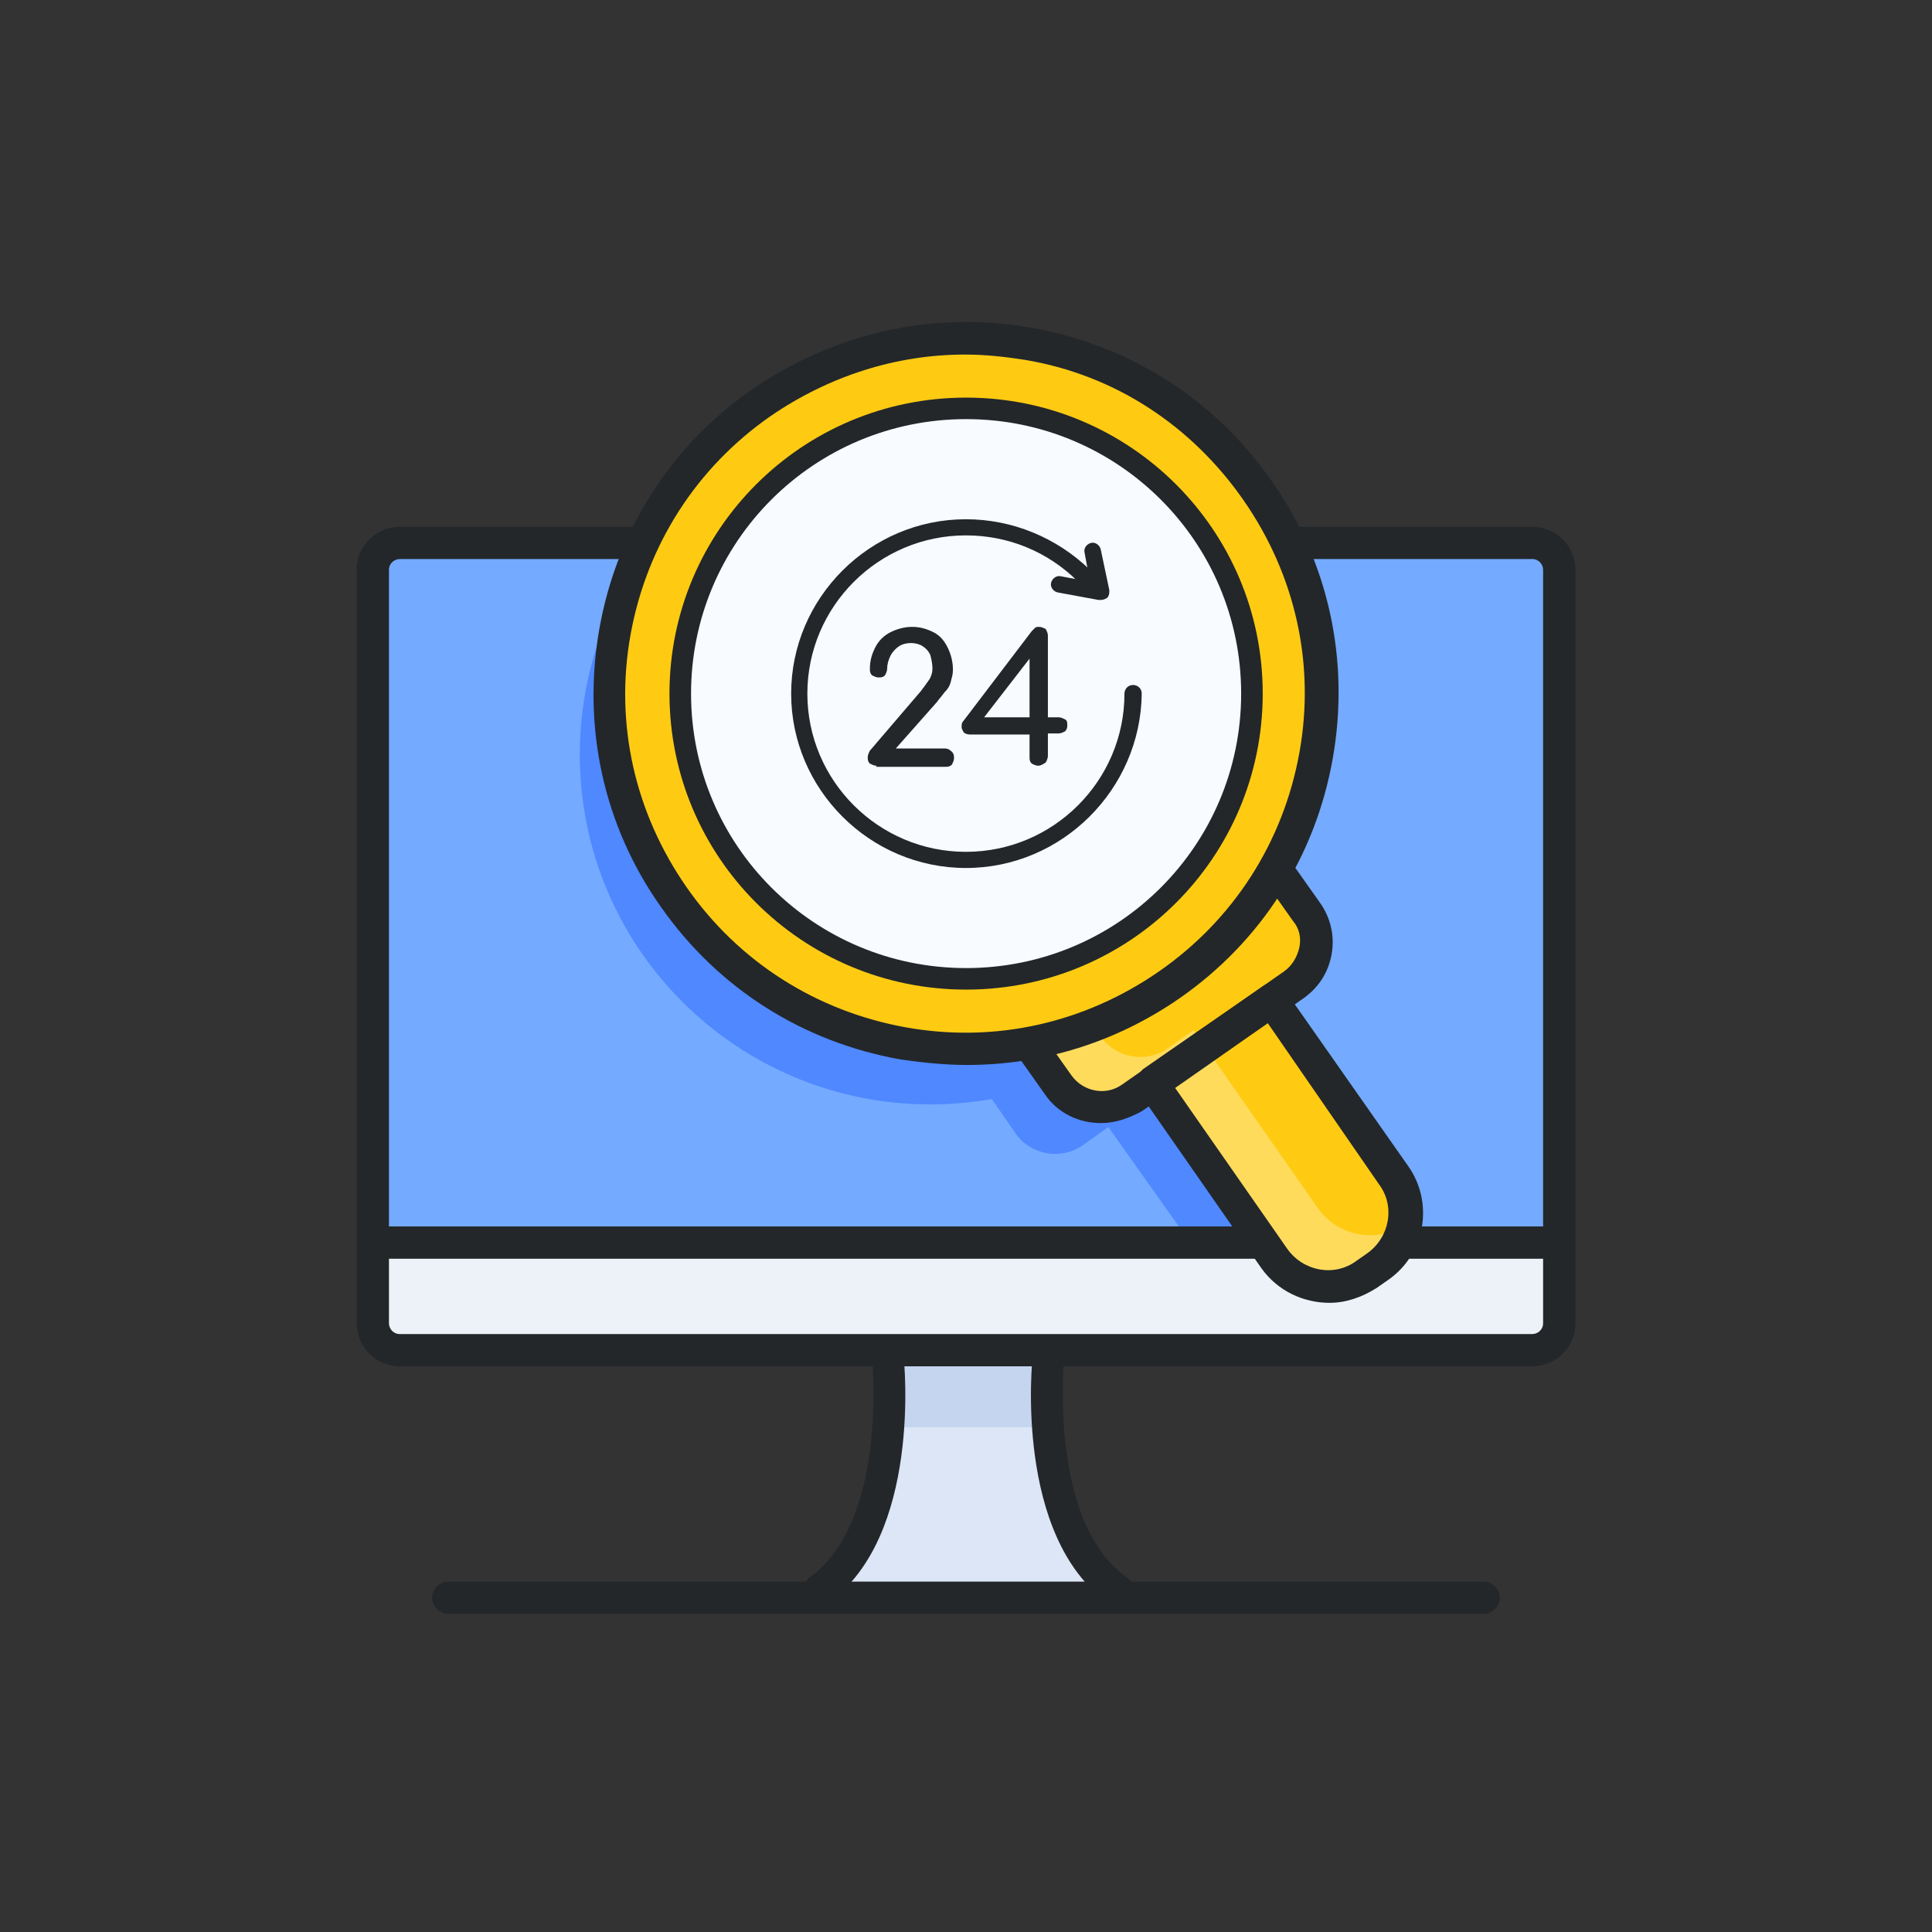
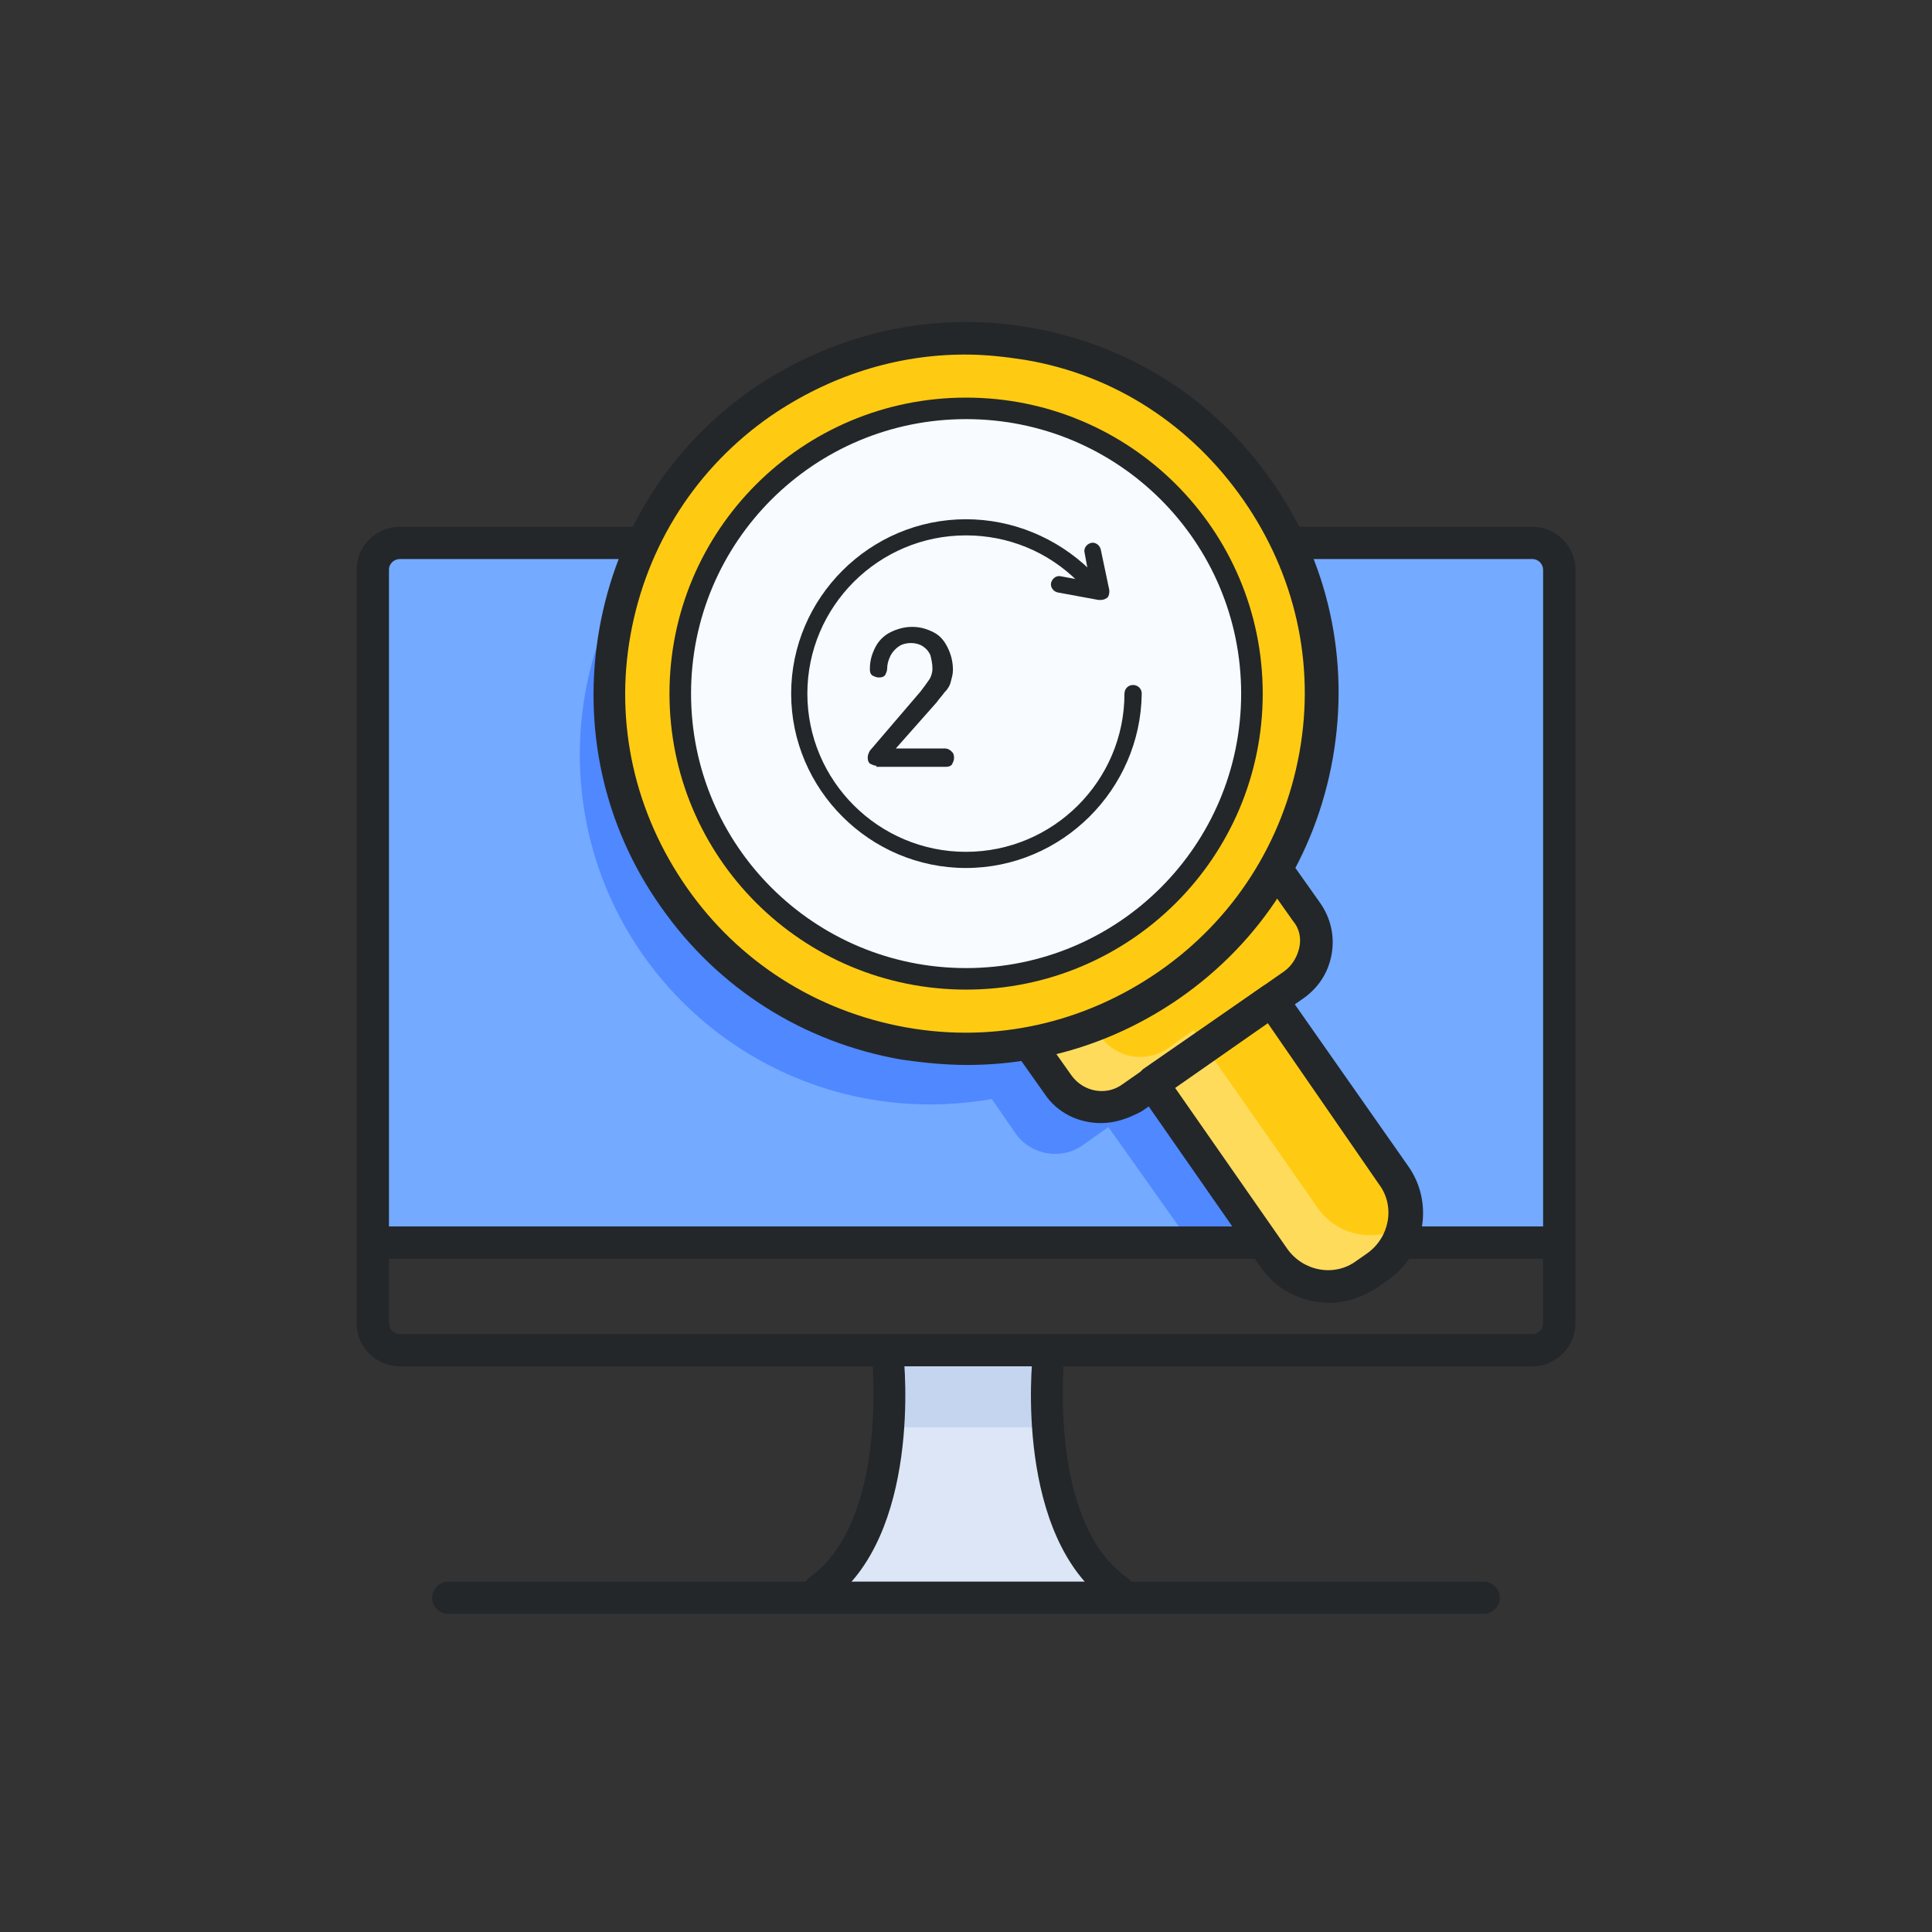
<svg xmlns="http://www.w3.org/2000/svg" width="96" height="96" viewBox="0 0 96 96" fill="none">
  <rect x="0" y="0" width="96" height="96" fill="#333333" stroke="none" />
  <path d="M52.393 67.18H44.353C44.889 73.063 43.281 77.342 40.602 78.946H56.145C54.001 77.342 52.393 73.063 52.393 67.18Z" fill="#DCE6F6" />
  <path d="M52.391 67.18H44.352V70.924H52.391V67.18Z" fill="#C5D5F0" />
  <path d="M77.578 27.066H19.156V61.831H77.578V27.066Z" fill="#74AAFF" />
  <path d="M66.545 61.296C62.311 56.911 32.296 27.066 32.296 27.066C30.099 29.955 28.812 33.592 28.812 37.496C28.812 47.123 36.638 54.878 46.232 54.878C47.304 54.878 48.322 54.771 49.287 54.611L50.466 56.322C51.216 57.392 52.717 57.659 53.789 56.911L55.075 56.001L58.827 61.296H66.545Z" fill="#4F88FF" />
-   <path d="M77.582 61.831H18.625V66.645H77.582V61.831Z" fill="#EDF2F8" />
-   <path d="M69.325 58.409L63.161 49.584L64.662 48.568C65.734 47.819 66.001 46.321 65.251 45.252L63.536 42.845L51.477 51.242L53.192 53.648C53.942 54.718 55.443 54.986 56.515 54.237L57.801 53.328L63.965 62.153C64.983 63.597 66.966 63.917 68.413 62.955L68.574 62.848C70.021 61.832 70.343 59.853 69.325 58.409Z" fill="#FFDB5C" />
+   <path d="M69.325 58.409L63.161 49.584L64.662 48.568C65.734 47.819 66.001 46.321 65.251 45.252L63.536 42.845L51.477 51.242L53.192 53.648C53.942 54.718 55.443 54.986 56.515 54.237L57.801 53.328L63.965 62.153C64.983 63.597 66.966 63.917 68.413 62.955L68.574 62.848Z" fill="#FFDB5C" />
  <path d="M65.145 48.032L64.716 47.443L65.574 46.855C65.628 46.32 65.52 45.732 65.145 45.251L63.43 42.844L53.461 49.797L54.694 51.508C55.444 52.578 56.945 52.845 58.017 52.096L59.303 51.187L65.467 60.012C66.431 61.403 68.307 61.777 69.701 60.921C69.862 60.066 69.755 59.156 69.219 58.408L63.162 49.583L64.663 48.567C64.877 48.406 65.038 48.246 65.145 48.032Z" fill="#FFCB12" />
  <path d="M48.372 51.669C57.993 51.669 65.791 43.887 65.791 34.287C65.791 24.687 57.993 16.904 48.372 16.904C38.752 16.904 30.953 24.687 30.953 34.287C30.953 43.887 38.752 51.669 48.372 51.669Z" fill="#FFCB12" />
  <path d="M48.375 48.46C56.219 48.46 62.579 42.114 62.579 34.287C62.579 26.459 56.219 20.113 48.375 20.113C40.531 20.113 34.172 26.459 34.172 34.287C34.172 42.114 40.531 48.46 48.375 48.46Z" fill="#F8FBFF" />
  <path d="M76.14 67.892H19.863C18.683 67.892 17.719 66.93 17.719 65.753V28.314C17.719 27.137 18.683 26.175 19.863 26.175H31.386C31.815 26.175 32.19 26.549 32.19 26.977C32.19 27.405 31.815 27.779 31.386 27.779H19.863C19.595 27.779 19.327 27.993 19.327 28.314V65.753C19.327 66.02 19.541 66.288 19.863 66.288H76.14C76.408 66.288 76.676 66.074 76.676 65.753V28.314C76.676 28.047 76.462 27.779 76.14 27.779H64.617C64.188 27.779 63.813 27.405 63.813 26.977C63.813 26.549 64.188 26.175 64.617 26.175H76.14C77.319 26.175 78.284 27.137 78.284 28.314V65.753C78.284 66.93 77.319 67.892 76.14 67.892Z" fill="#23272A" />
  <path d="M40.709 79.82C40.441 79.82 40.227 79.713 40.066 79.499C39.798 79.125 39.905 78.643 40.227 78.376C44.139 75.595 43.335 67.572 43.335 67.465C43.282 67.037 43.603 66.609 44.032 66.609C44.461 66.556 44.89 66.877 44.89 67.305C44.943 67.679 45.801 76.344 41.138 79.659C41.031 79.766 40.87 79.82 40.709 79.82Z" fill="#23272A" />
  <path d="M55.556 79.82C55.395 79.82 55.234 79.766 55.074 79.659C50.411 76.344 51.268 67.679 51.322 67.305C51.376 66.877 51.751 66.556 52.179 66.609C52.608 66.663 52.93 67.037 52.876 67.465C52.876 67.572 52.072 75.595 55.985 78.376C56.36 78.643 56.414 79.125 56.146 79.499C56.092 79.713 55.824 79.82 55.556 79.82Z" fill="#23272A" />
  <path d="M73.726 80.194H22.273C21.844 80.194 21.469 79.82 21.469 79.392C21.469 78.964 21.844 78.59 22.273 78.59H73.726C74.155 78.59 74.53 78.964 74.53 79.392C74.53 79.82 74.155 80.194 73.726 80.194Z" fill="#23272A" />
  <path d="M76.944 62.545H69.976C69.547 62.545 69.172 62.171 69.172 61.743C69.172 61.315 69.547 60.94 69.976 60.94H76.944C77.372 60.94 77.748 61.315 77.748 61.743C77.748 62.171 77.372 62.545 76.944 62.545Z" fill="#23272A" />
  <path d="M62.476 62.545H19.062C18.633 62.545 18.258 62.171 18.258 61.743C18.258 61.315 18.633 60.94 19.062 60.94H62.476C62.904 60.94 63.28 61.315 63.28 61.743C63.28 62.171 62.904 62.545 62.476 62.545Z" fill="#23272A" />
  <path d="M48.057 52.917C46.985 52.917 45.913 52.811 44.787 52.65C39.91 51.794 35.676 49.12 32.835 45.055C29.994 41.044 28.922 36.123 29.78 31.256C30.637 26.389 33.317 22.164 37.391 19.329C41.464 16.548 46.342 15.425 51.219 16.281C56.096 17.137 60.33 19.811 63.171 23.876C66.012 27.887 67.084 32.807 66.226 37.675C65.369 42.542 62.689 46.767 58.615 49.602C55.453 51.794 51.808 52.917 48.057 52.917ZM47.949 17.618C44.519 17.618 41.196 18.688 38.302 20.667C34.604 23.234 32.138 27.085 31.334 31.524C30.53 35.963 31.549 40.402 34.121 44.093C36.694 47.783 40.553 50.243 45.002 51.046C49.45 51.848 53.899 50.832 57.597 48.264C61.295 45.697 63.761 41.846 64.565 37.407C65.369 32.968 64.35 28.529 61.778 24.838C59.205 21.148 55.399 18.634 50.951 17.885C49.932 17.725 48.968 17.618 47.949 17.618Z" fill="#23272A" />
  <path d="M54.699 55.805C53.627 55.805 52.555 55.324 51.912 54.361L50.625 52.543C50.357 52.168 50.465 51.687 50.84 51.42C51.215 51.152 51.697 51.259 51.965 51.634L53.252 53.452C53.841 54.254 54.967 54.468 55.771 53.88L63.81 48.264C64.186 47.997 64.454 47.569 64.561 47.087C64.668 46.606 64.561 46.125 64.239 45.75L62.953 43.932C62.685 43.557 62.792 43.076 63.167 42.809C63.542 42.541 64.025 42.648 64.293 43.023L65.579 44.841C66.115 45.59 66.329 46.499 66.169 47.408C66.008 48.318 65.525 49.066 64.775 49.601L56.736 55.217C56.039 55.591 55.396 55.805 54.699 55.805Z" fill="#23272A" />
  <path d="M66.06 64.737C64.774 64.737 63.488 64.149 62.684 63.026L56.574 54.254C56.466 54.094 56.413 53.88 56.466 53.666C56.52 53.452 56.627 53.291 56.788 53.131L62.737 49.013C63.112 48.745 63.595 48.852 63.863 49.227L69.973 57.945C71.259 59.763 70.831 62.33 68.955 63.614L68.419 63.988C67.668 64.47 66.864 64.737 66.06 64.737ZM58.342 53.987L63.97 62.063C64.774 63.186 66.328 63.453 67.4 62.651L67.936 62.277C69.062 61.475 69.33 59.924 68.526 58.854L62.952 50.778L58.342 53.987Z" fill="#23272A" />
  <path d="M48.005 49.173C39.858 49.173 33.266 42.595 33.266 34.465C33.266 26.335 39.858 19.757 48.005 19.757C56.152 19.757 62.744 26.335 62.744 34.465C62.744 42.595 56.152 49.173 48.005 49.173ZM48.005 20.826C40.448 20.826 34.338 26.924 34.338 34.465C34.338 42.006 40.448 48.103 48.005 48.103C55.562 48.103 61.672 42.006 61.672 34.465C61.672 26.924 55.562 20.826 48.005 20.826Z" fill="#23272A" />
  <path d="M43.546 38.049C43.439 38.049 43.332 37.995 43.224 37.942C43.117 37.835 43.117 37.728 43.117 37.621C43.117 37.514 43.171 37.407 43.224 37.3L45.743 34.358C45.904 34.145 46.065 33.931 46.172 33.77C46.279 33.61 46.333 33.396 46.333 33.235C46.333 32.968 46.279 32.754 46.226 32.54C46.119 32.326 46.011 32.219 45.851 32.112C45.69 32.005 45.475 31.952 45.261 31.952C45.047 31.952 44.832 32.005 44.672 32.112C44.511 32.219 44.35 32.38 44.243 32.593C44.136 32.807 44.082 33.021 44.082 33.235C44.082 33.342 44.028 33.449 43.975 33.556C43.868 33.663 43.76 33.663 43.653 33.663C43.546 33.663 43.439 33.61 43.332 33.556C43.224 33.449 43.224 33.342 43.224 33.235C43.224 32.807 43.332 32.486 43.492 32.166C43.653 31.845 43.921 31.577 44.243 31.417C44.564 31.256 44.94 31.149 45.315 31.149C45.743 31.149 46.065 31.256 46.387 31.417C46.708 31.577 46.923 31.845 47.083 32.166C47.244 32.486 47.351 32.861 47.351 33.289C47.351 33.503 47.298 33.663 47.244 33.877C47.191 34.091 47.083 34.252 46.923 34.412C46.815 34.572 46.655 34.733 46.547 34.893L44.511 37.193H46.976C47.083 37.193 47.191 37.247 47.298 37.354C47.405 37.461 47.405 37.568 47.405 37.675C47.405 37.782 47.351 37.888 47.298 37.995C47.191 38.102 47.083 38.102 46.976 38.102H43.546V38.049Z" fill="#23272A" />
-   <path d="M51.587 38.049C51.48 38.049 51.372 37.995 51.265 37.942C51.158 37.835 51.158 37.728 51.158 37.621V36.498H48.21C48.049 36.498 47.942 36.444 47.888 36.391C47.835 36.284 47.781 36.23 47.781 36.123C47.781 36.017 47.781 35.91 47.888 35.803L51.265 31.363C51.319 31.31 51.372 31.256 51.426 31.203C51.48 31.149 51.533 31.149 51.64 31.149C51.748 31.149 51.855 31.203 51.962 31.256C52.016 31.363 52.069 31.47 52.069 31.577V35.642H52.605C52.712 35.642 52.819 35.696 52.927 35.749C53.034 35.803 53.034 35.91 53.034 36.07C53.034 36.177 52.98 36.284 52.927 36.337C52.819 36.391 52.712 36.444 52.605 36.444H52.069V37.568C52.069 37.675 52.016 37.782 51.962 37.888C51.801 37.995 51.694 38.049 51.587 38.049ZM48.692 35.91L48.478 35.642H51.158V32.005L51.426 32.38L48.692 35.91Z" fill="#23272A" />
  <path d="M47.995 43.13C43.225 43.13 39.312 39.225 39.312 34.465C39.312 29.705 43.225 25.801 47.995 25.801C50.3 25.801 52.498 26.71 54.159 28.314C54.32 28.475 54.32 28.742 54.159 28.903C53.998 29.063 53.73 29.063 53.569 28.903C52.069 27.405 50.086 26.603 47.995 26.603C43.654 26.603 40.117 30.133 40.117 34.465C40.117 38.797 43.654 42.327 47.995 42.327C52.337 42.327 55.874 38.797 55.874 34.465C55.874 34.251 56.035 34.037 56.303 34.037C56.517 34.037 56.732 34.198 56.732 34.465C56.678 39.225 52.766 43.13 47.995 43.13Z" fill="#23272A" />
  <path d="M54.641 29.812H54.587L52.551 29.437C52.336 29.384 52.175 29.17 52.229 28.956C52.283 28.742 52.497 28.582 52.712 28.635L54.159 28.903L53.891 27.459C53.837 27.245 53.998 27.031 54.212 26.977C54.427 26.924 54.641 27.084 54.695 27.298L55.123 29.331C55.123 29.437 55.123 29.598 55.016 29.705C54.855 29.812 54.748 29.812 54.641 29.812Z" fill="#23272A" />
</svg>